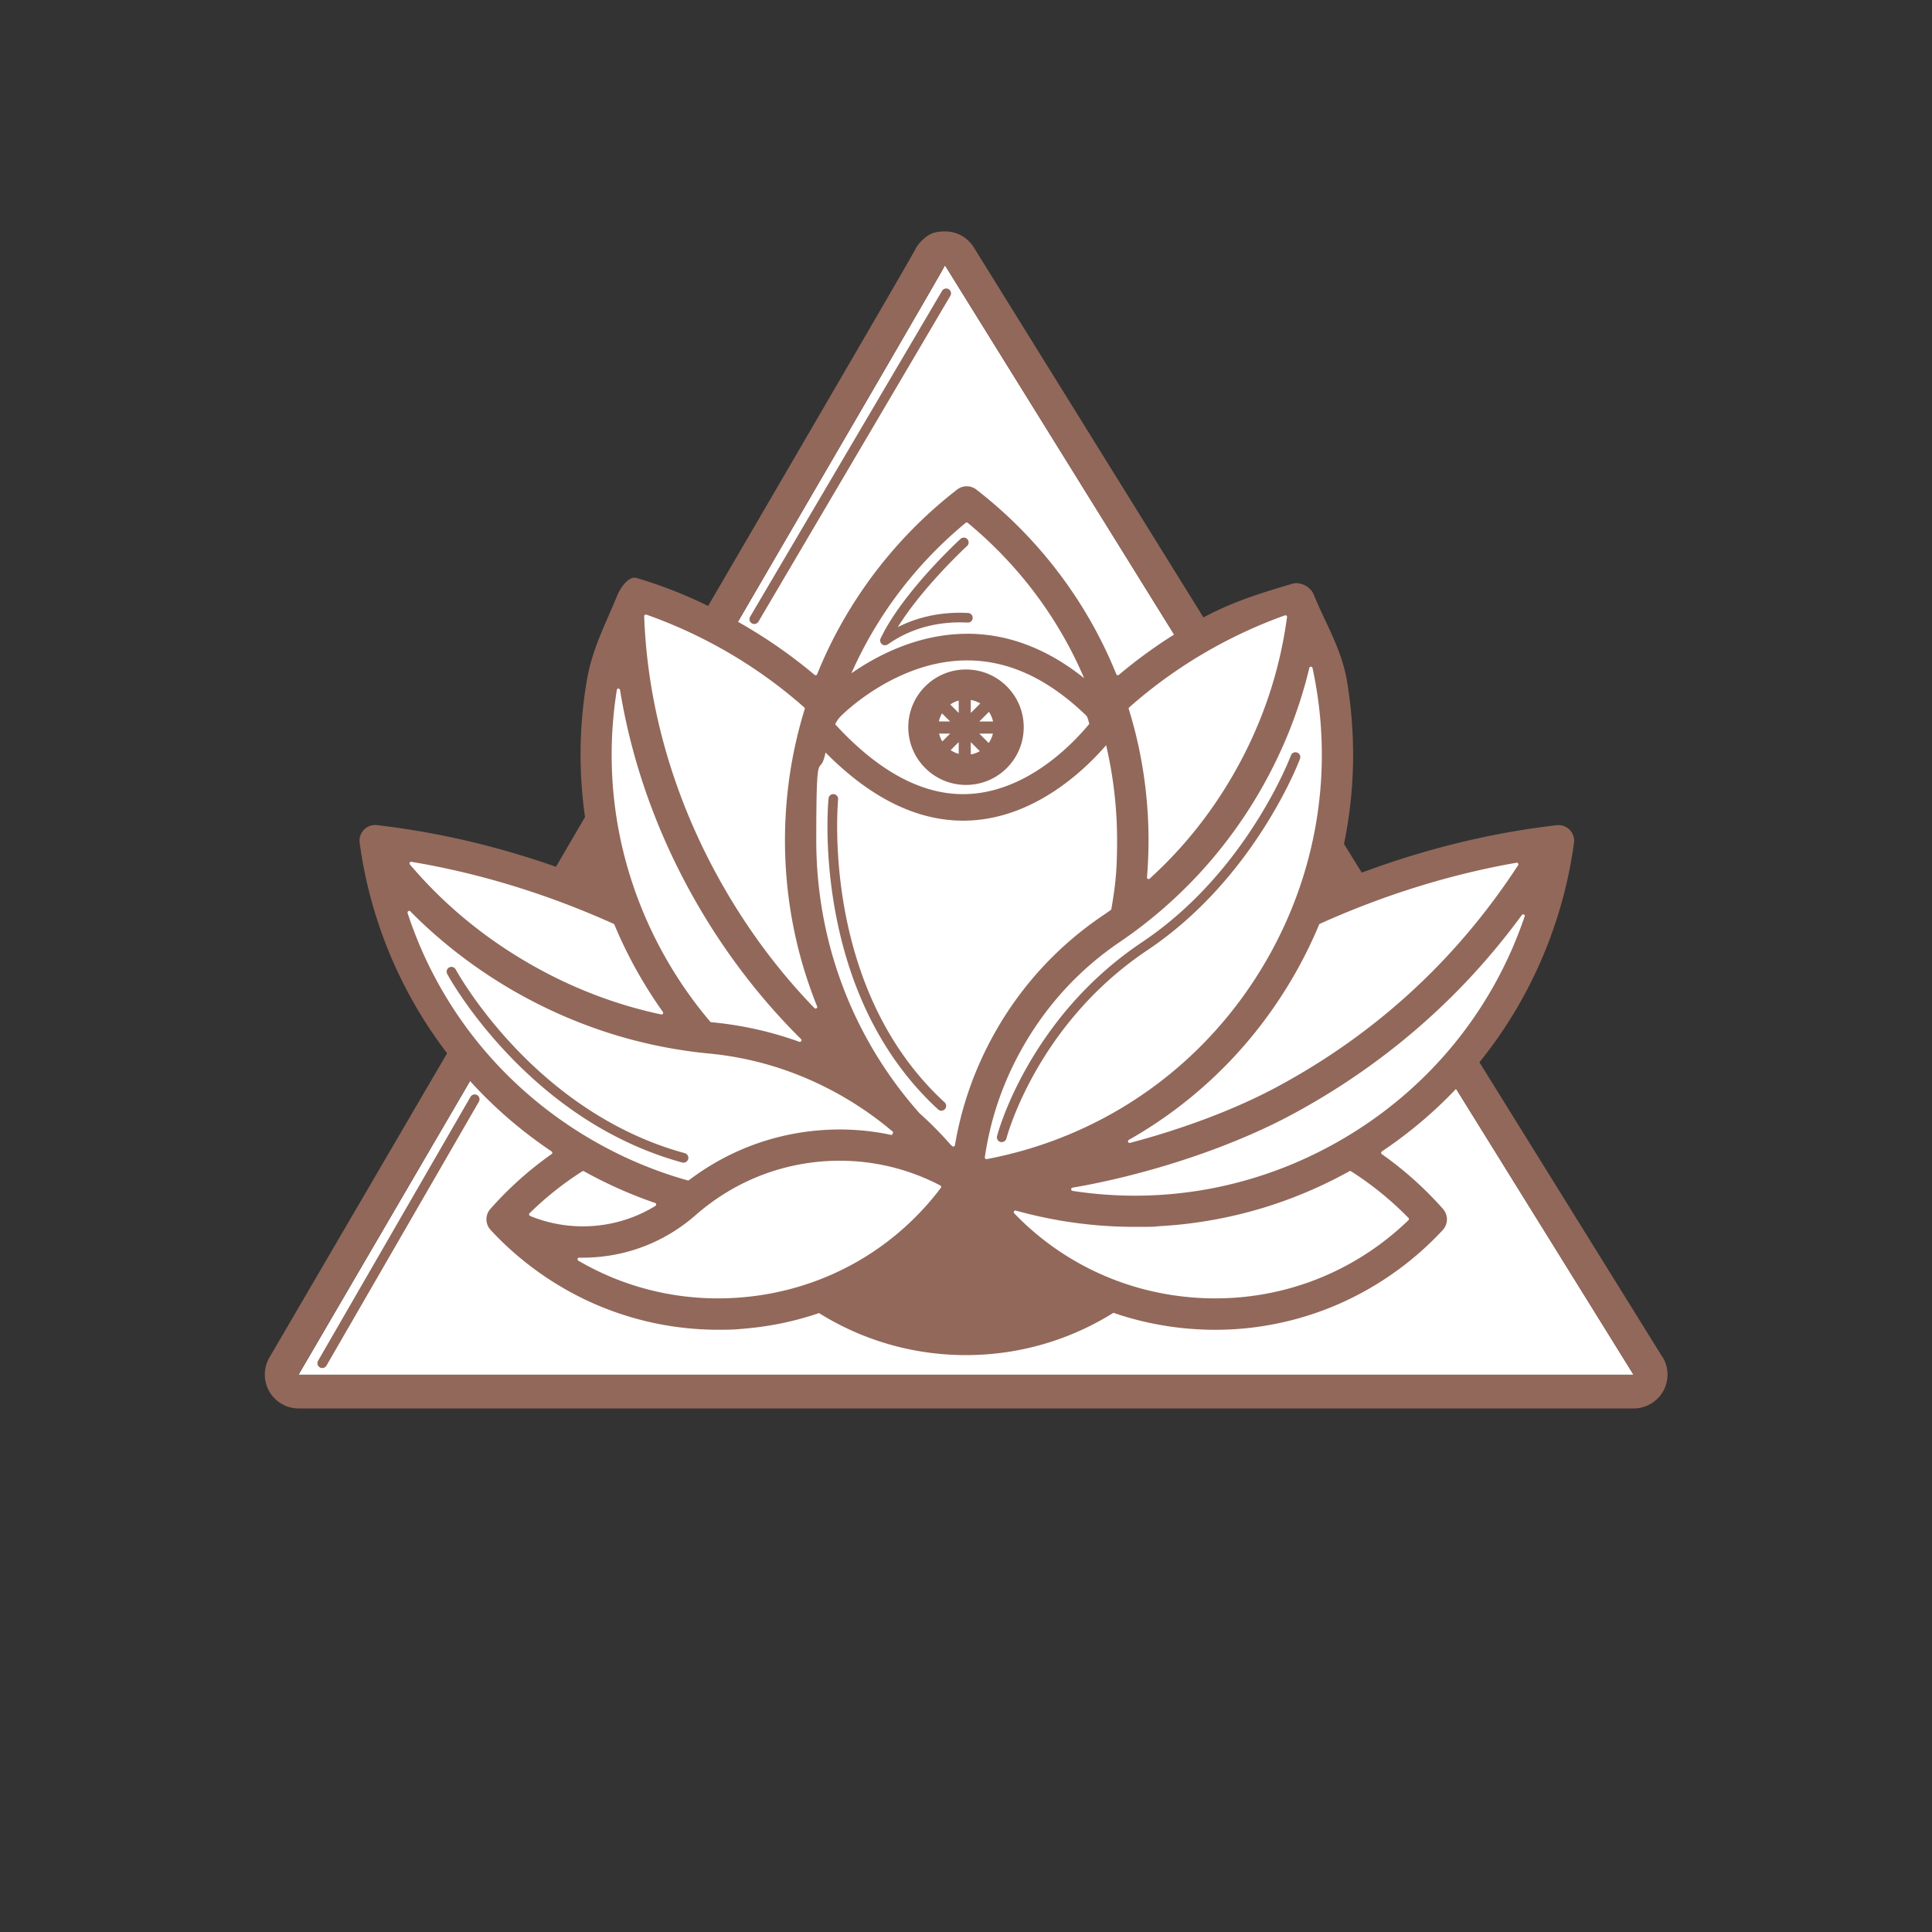
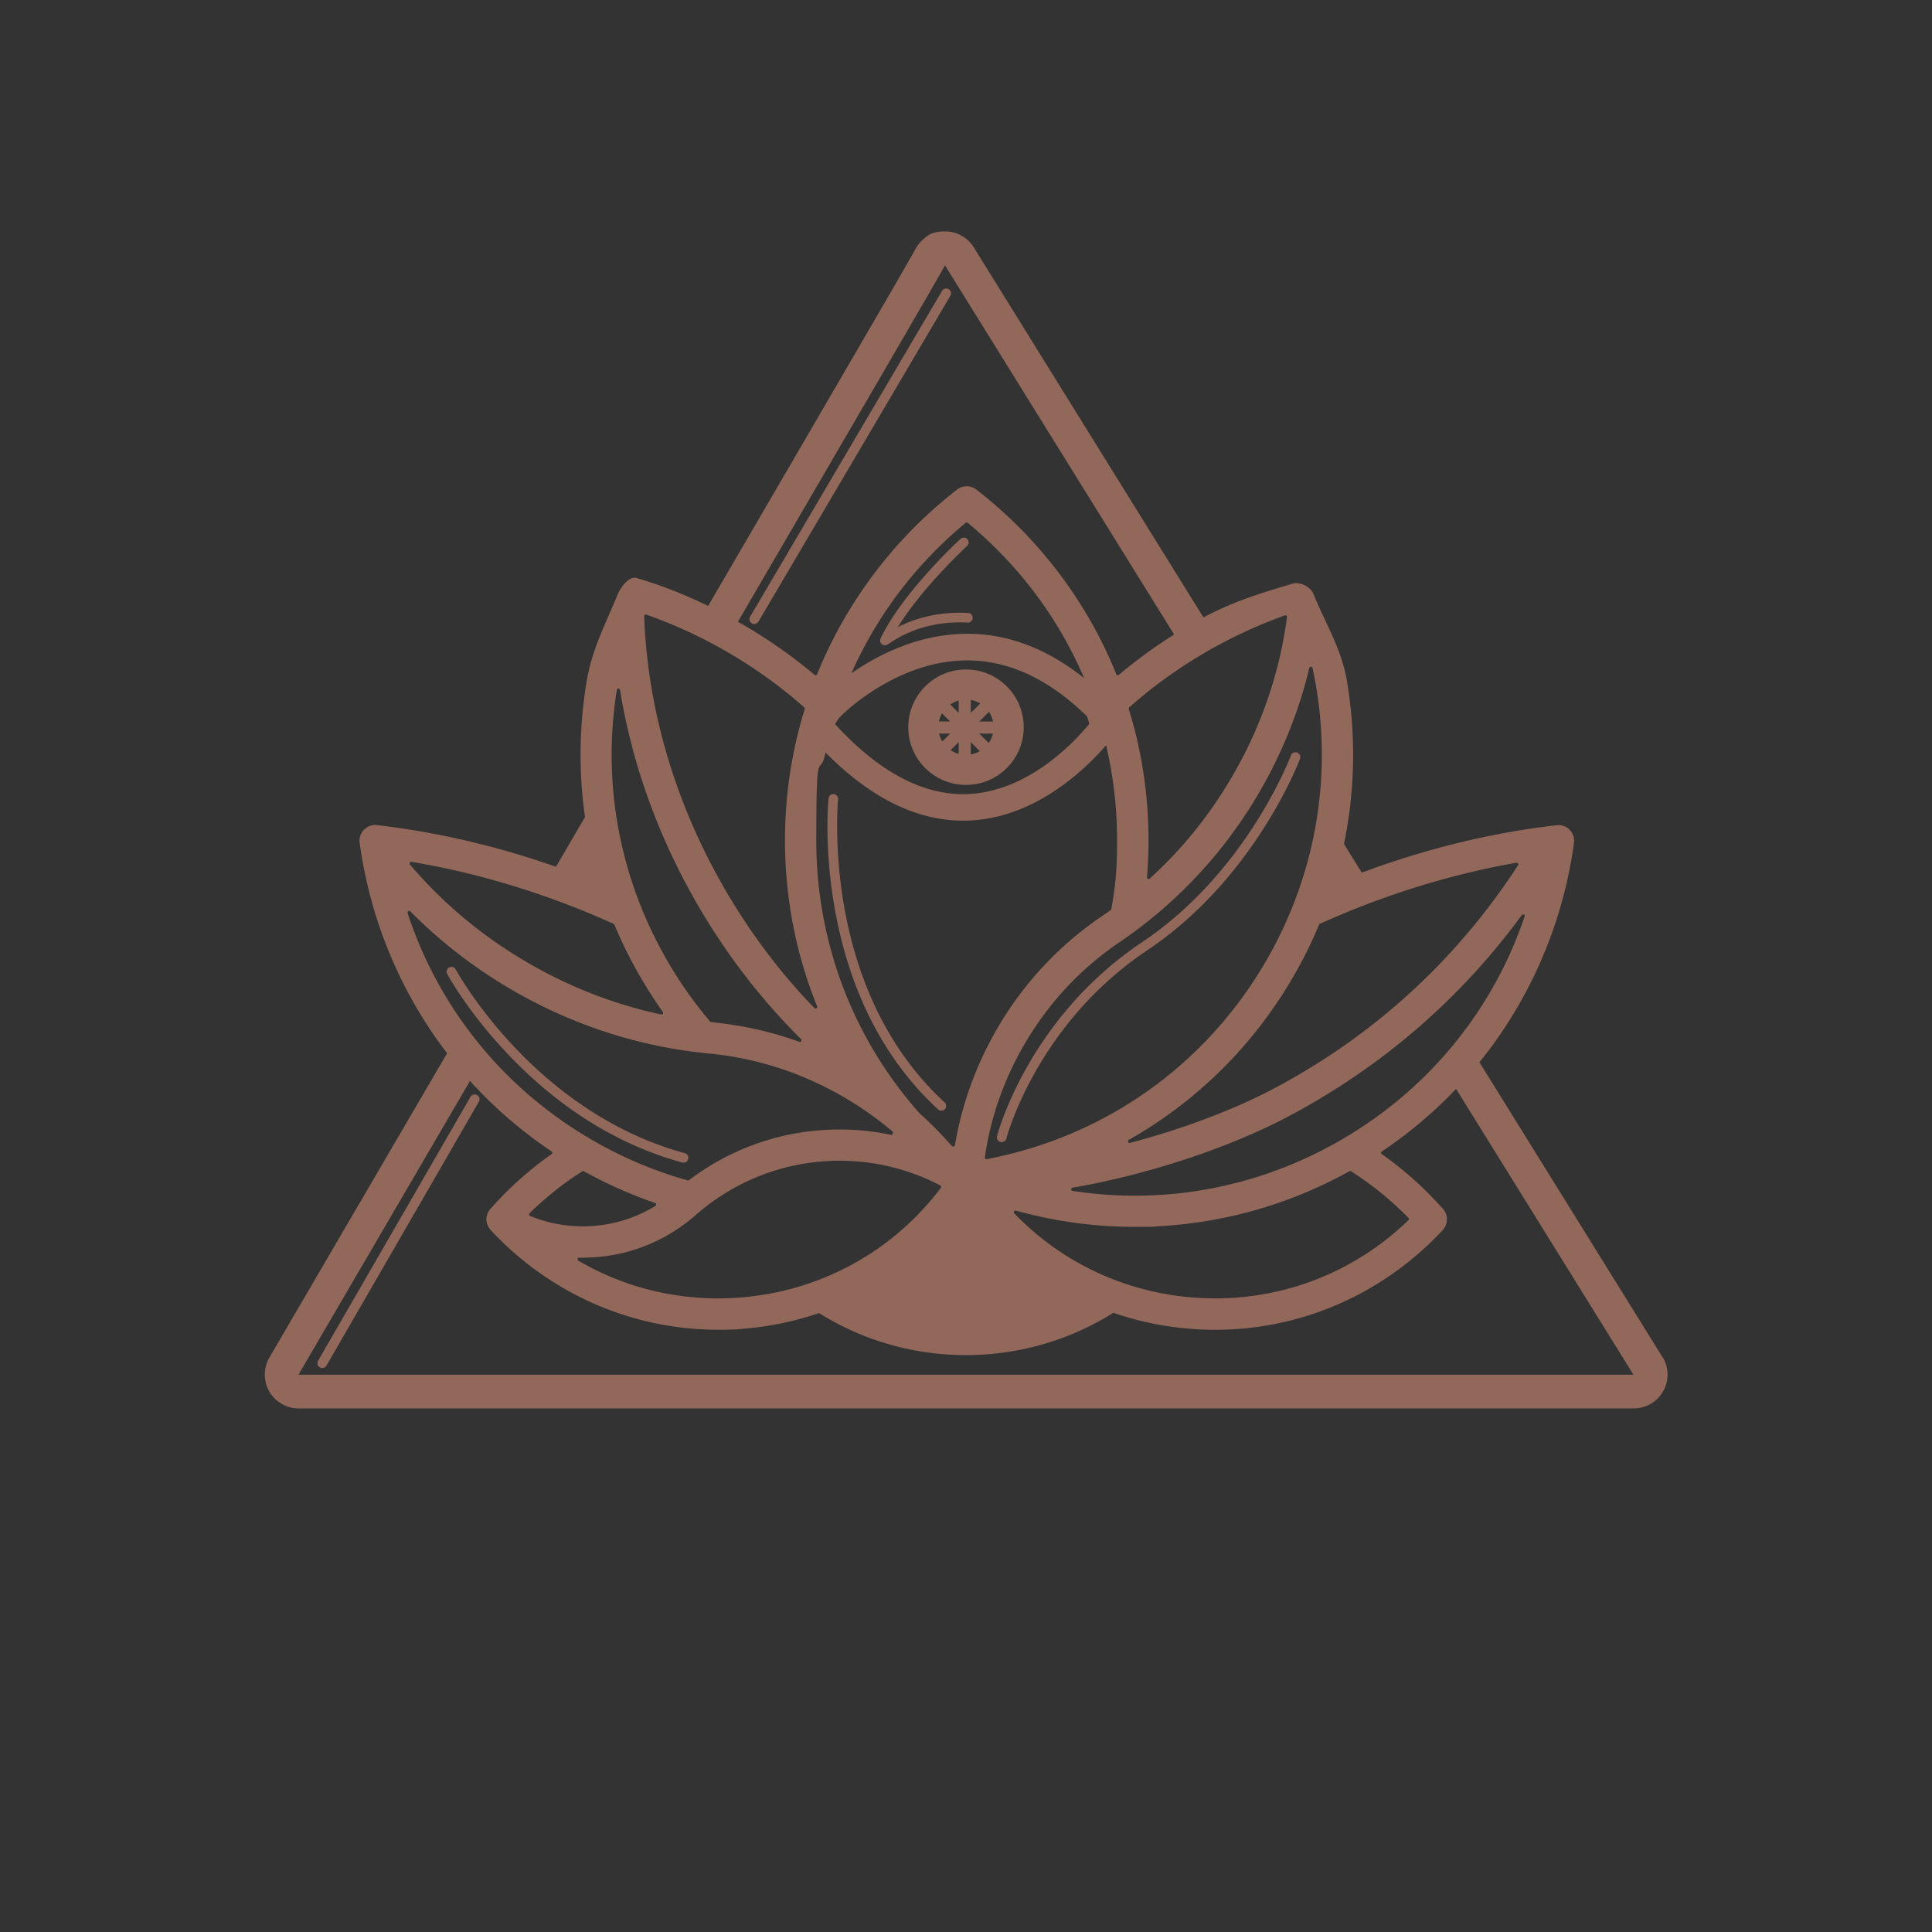
<svg xmlns="http://www.w3.org/2000/svg" viewBox="0 0 4000 4000">
  <rect x="0" y="0" width="4000" height="4000" fill="#333333" stroke="none" />
-   <path fill="#ffffff" d="M1956.4 549.2zM3382.1 2846.2l-380.3-612.8 58.2-78.3 179.5-399.3-254.8 37-202 71.3-10.5-.4-36-58 28.7-325.8-64-231-147.8 35-102.4 61.7-494.2-796.3c-1.4 4.6-200.2 346.2-444.2 764.7l-4.6-.4-200-79.2-85.1 259.4 9.9 219.8 14.8 54.8c-14.5 24.8-28.9 49.6-43.3 74.3l-395.2-101.3 45.5 277.2 130.9 199c-208.3 356.7-367.1 628.7-367.1 628.7h2764.2z" />
  <path fill="#92685a" d="M3441.6 2809.2 3063 2199.3c18.6-23.1 36.2-47 52.5-71.8 37.7-57.3 69.1-119.1 93.2-183.6 24-64.1 40.8-131 50.1-198.8 1.4-9.9-2-20-9-27.1s-17-10.7-26.9-9.5c-10.5 1.2-21 2.5-31.5 4l-.3-.2s0 .2-.1.2c-124.7 16.9-249.1 48.5-371.6 94.2l-36.8-59.4c8.9-43.1 14.7-86.9 17.3-130.8 4-68.5.3-137.7-11-205.6-11.3-67.5-43.4-117.2-69.3-180.6-6.3-15.5-27.6-26.5-43.6-21.8-69.9 20.7-122.8 37.1-184.4 69.8l-474.1-763.9c-12.1-21.1-34.8-35.3-60.8-35.3s-36.4 7.4-49.5 20.5c-5.7 5.7-10.3 12.2-13.6 19.3-17 31-195.4 337.5-427.5 735.6-47.5-23.2-95.3-42.2-148.3-57.9-16-4.7-33.3 20.2-39.6 35.6-25.9 63.3-52.3 111.1-63.6 178.6-11.4 67.9-15.1 137.1-11 205.6 1.5 25.2 4 50.3 7.6 75.2-20 34.2-40 68.6-60.1 103-122.3-43-246.4-71.9-370.6-86.3-10-1.1-19.9 2.4-26.9 9.5-7 7.2-10.3 17.2-9 27.1.9 6.5 1.9 13 2.9 19.5h-.2c0 .2.2.3.2.4 9.7 61 25.5 121 47.1 178.9 24.1 64.5 55.5 126.2 93.2 183.6 12 18.2 24.6 36 37.9 53.3-134.4 230.2-262.4 449.3-367.9 630-12.6 21.6-12.7 48.4-.3 70.2 12.5 21.7 35.6 35.2 60.7 35.2h2764.2c25.4 0 48.8-13.8 61.2-36 12.4-22.2 11.7-49.4-1.7-70.9zm-285.1-911.6c-65.8 194.2-199.2 358.2-381 463.1-170.8 98.6-365.3 134.2-554.9 104.9-3.8-.6-3.8-6 0-6.7 34.8-5.9 71-13.5 108.3-22.7 126.2-31.1 248.4-76.5 344.3-127.8 127.5-68.3 242.7-154.2 342.4-255.1 48.5-49.1 93.7-102.2 135.2-158.8 2.3-3.1 7.1-.6 5.9 3.1zm-1957.3 706.3h7.3c10.3 0 20.7-.5 31.1-1.4 75.3-6.6 145.4-36.6 202.7-86.8 73.2-64.1 162.7-102.4 258.7-110.8 86.1-7.5 171.2 9.5 247.8 49.5 1.8 1 2.4 3.4 1.1 5-98.5 130.3-245.5 212.1-409.9 226.5-121 10.6-239-16.4-340.6-75.8-3-1.8-1.7-6.4 1.8-6.3zm-101.7-86.5c-2.2-.9-2.8-3.8-1.1-5.5 33.3-32.7 69.8-61.8 109.2-86.8 1-.7 2.4-.7 3.4-.1 47.3 26.2 96.6 48.2 147.3 65.6 2.7.9 3.1 4.6.7 6.1-37.9 23.2-80.4 37.3-125.1 41.2-46.2 4-91.9-3-134.4-20.4zm642.7-1034c.6-.5.4-.4 1-1 1.4-1.5 30.3-30.5 77-58.9 27.3-16.6 55.3-29.7 83.2-39.1 34-11.4 68-17.1 101.1-17.1 39.5 0 78.8 8.2 116.7 24.5 44.5 19 88.4 49.5 130.6 90.6 1.8 3.1 3.8 9.3 5.4 16.4-13.3 16.1-36.4 41.8-67.3 67.1-28.4 23.3-57.8 41.7-87.4 54.7-35.4 15.6-71.3 23.6-106.6 23.6-87.7 0-176.8-48.7-264.8-144.7 2-4.6 6.6-11.5 10.9-16zm262.4-171.2c-101.1 0-186.3 44.5-239.9 81.8 52.7-119.1 132.9-225.7 236.6-311.5 1.2-1 3.1-1 4.3 0 106.6 88.2 188.4 198.4 241 321.6-85.2-68.1-167.9-92-242-92zm-293.2 246c103.4 104.6 200.2 140.9 284.7 140.9 143 0 250.8-103.9 296-156.2 14.9 63.7 22.7 129.6 22.7 196.9s-4 95.4-11.8 142.1c-.1.9-.6 1.7-1.4 2.2-6 4.3-12 8.5-18.1 12.6-43.9 29.8-84.5 64.5-120.7 103.2-37.2 39.8-70 84.1-97.4 131.7-27.5 47.6-49.4 98.1-65.3 150.2-8.9 29.2-15.9 59-21 89.2-.4 2.6-3.6 3.7-5.6 2-1.1-1-2.1-1.9-3.2-2.9l-.3-.3c-19.9-22.8-41.2-44.3-63.8-64.5l-.3-.3c-137.4-154.6-213.9-353.7-213.9-565.3s6.6-122.6 19.2-181.5zm390.5 953.8c-2.4-2.5 0-6.5 3.3-5.6 31.2 8.7 62.8 15.7 94.8 21.1 50.2 8.4 101.1 12.6 151.9 12.6s35.8-.5 53.6-1.6c69.8-4.1 139.1-16.3 206-36.1 63.7-18.9 125.7-45 184.3-77.5 1.1-.6 2.4-.6 3.4.1a670.7 670.7 0 0 1 118.8 96.5c1.3 1.3 1.3 3.5 0 4.8-120.5 116.4-283.1 174.3-451.2 159.6-141-12.3-269.2-74.3-365-173.9zM3143 1791.4c-127.2 195.3-295.3 349.7-500.6 459.7-86.9 46.6-195.6 86.8-302.8 115.1-3.8 1-5.9-4.2-2.5-6.2 17.6-10 34.8-20.5 51.7-31.6 58.4-38.4 112.3-83.6 160.4-134.3 49.4-52.1 92.8-110.4 129.1-173.2 19.9-34.4 37.5-70 52.7-106.5.3-.8.9-1.4 1.7-1.8 133.4-60 269.9-102.4 407-126.4 2.9-.5 5 2.7 3.4 5.2zm-446.8-354.7c5.4-17.8 10.3-35.7 14.6-53.8.8-3.5 5.8-3.4 6.6 0 44.5 205.3 11.9 419.5-95.5 605.5-125.2 216.9-334.5 365-578.9 411.4-2.3.4-4.3-1.5-4-3.8 11.8-81.6 38.9-159.4 80.8-231.9 49.8-86.2 116.5-158.1 198.3-213.6 58.6-39.7 112.7-86.1 161-137.7 49.6-53.1 93.4-112.2 130-175.7 36.7-63.5 66-130.9 87.1-200.4zm-31.6-158.9c-15.4 115.1-52.9 224.8-111.8 326.8-46.8 81.1-104.6 152.9-172.5 214.5-2.3 2.1-5.9.3-5.6-2.8 2.1-25.4 3.2-51 3.2-76.6 0-72.5-8.5-144.6-25.2-214.5-4.6-19.2-9.9-38.3-15.7-57.2-.4-1.3 0-2.6 1-3.5 93.6-82.9 203.8-148 322.2-190.4 2.4-.9 4.8 1.1 4.5 3.6zm-708.2-728.6 474.5 764.5c-40 25.2-78.3 53.1-114.4 83.5-1.8 1.5-4.4.8-5.3-1.3a898.9 898.9 0 0 0-30.3-67.1c-30.8-61.4-68.6-119.4-112.4-172.5-43.5-52.8-93-100.8-147.1-142.7-11.7-9.1-28.1-9.1-39.8 0-54.1 41.9-103.6 89.9-147.1 142.7-43.8 53.1-81.6 111.2-112.4 172.5a898.9 898.9 0 0 0-30.3 67.1c-.9 2.1-3.5 2.8-5.3 1.3-49.3-41.4-102.5-78.2-158.7-109.9 236.6-405.9 427-733 428.7-738.1zm-618.3 723.3c120.1 42.3 232.1 108.1 327 192.1 1 .9 1.4 2.3 1 3.5-5.9 18.9-11.1 38-15.7 57.2-16.7 69.9-25.2 142-25.2 214.5s8.5 144.6 25.2 214.5c10.5 44 24.4 87.2 41.3 129.2 1.4 3.4-3 6.3-5.5 3.6-71-73.2-133.3-156-186.2-247.5-102.2-176.9-159.3-370.8-166.3-563.7 0-2.4 2.3-4.1 4.5-3.3zm-61.1 156c.6-3.8 6-3.8 6.7 0 24.9 152.8 78.9 303.3 160 443.6 43.3 74.9 93.5 145.3 149.3 209.4 21 24.1 42.8 47.4 65.4 69.8 2.6 2.5-.1 6.8-3.5 5.6-58.3-21-118.8-34.5-180.8-40.4-.5 0-1.1-.1-1.6-.2-.9 0-1.7-.5-2.2-1.2-33.3-39.2-63.2-81.7-89.1-126.6-99.5-172.3-134.8-368.7-104.1-560zm-425.2 355.8c140.9 23.6 281.4 66.6 418.6 128.4.8.4 1.4 1 1.7 1.8 15.2 36.5 32.8 72.1 52.7 106.5 14.7 25.4 30.6 50.2 47.6 74.1 1.8 2.5-.5 5.9-3.5 5.2-95.4-20.3-187.2-55.7-273.9-105.8-94.7-54.7-177.3-123.3-246.3-204.7-2-2.4 0-6 3.1-5.5zm-7.8 106c-1.1-3.4 3.1-5.9 5.6-3.4 12 12.1 24.2 23.9 36.8 35.4 53.5 48.7 112.7 92 176 128.6 63.4 36.6 130.4 66.2 199.4 88.2 67.1 21.3 136.4 35.5 206 42.1 97.6 9.3 190.9 39.3 277.4 89.2 37.4 21.6 72.2 46.2 104.3 73.6-1.1 2.2-1.4 2.9-1.5 3 0 .1-.4.8-1.5 3-50-10.8-101.5-14.1-153.4-9.5-97.4 8.5-188.8 43.9-266.5 102.8-.8.6-1.9.8-2.9.6-68.3-19.2-134.3-47-196.4-82.9-184.1-106.3-318.6-273-383.4-470.5zm1004.1 456.5zM617.9 2846.2s152.8-261.6 355.2-608.2c15.6 17.3 31.9 33.9 48.8 49.9 37.1 35.2 77.4 67.3 120.1 96 2 1.3 2 4.2 0 5.5-46.4 32.7-88.8 70.7-126.7 113.5-11.1 12.5-10.9 31.4.5 43.6 65.2 70.5 146.6 126.4 235.5 161.6 45.5 18 93 30.8 141.3 38 31.2 4.6 62.7 7 94.4 7s37.7-.8 56.6-2.5c50.5-4.4 100.3-14.7 148-30.6 1.4-.5 2.7-.9 4.1-1.4 88.2 55.1 192.5 87 304.2 87s216.8-32.1 305.3-87.6c2 .7 4 1.4 6.1 2.1 47.7 15.9 97.4 26.2 148 30.6 18.8 1.6 37.7 2.5 56.6 2.5 31.7 0 63.3-2.3 94.4-7 48.3-7.2 95.9-20 141.3-38 88.9-35.3 170.4-91.2 235.5-161.6 11.3-12.3 11.5-31.1.5-43.6-37.9-42.8-80.3-80.8-126.7-113.5-1.9-1.4-1.9-4.2 0-5.5 42.8-28.7 83-60.8 120.1-96 11.5-10.9 22.7-22.1 33.6-33.6l367.3 591.8h-2764zm1230.3-499.5zm151.8-721.6c66 0 119.5-53.5 119.5-119.5s-53.5-119.5-119.5-119.5-119.5 53.5-119.5 119.5 53.5 119.5 119.5 119.5zm47-86.8-19.5-19.5h28.2c-1.7 7.1-4.7 13.7-8.7 19.5zm9-44.5h-28.5l20-20c4 6 6.9 12.7 8.5 20zm-46.1-44.6c7 1.2 13.7 3.7 19.6 7.3l-19.6 19.6v-26.9zm0 87.3 18.7 18.7c-5.7 3.3-12 5.6-18.7 6.8v-25.5zm-59-1.4c-3-5-5.2-10.5-6.6-16.3h22.9l-16.3 16.3zm34 25.7c-6-1.7-11.7-4.3-16.7-7.7l16.7-16.7v24.4zm0-110.4v25.7l-17.5-17.5c5.3-3.7 11.2-6.5 17.5-8.2zm-34.5 26.6 16.7 16.7h-23.2c1.3-6 3.5-11.6 6.4-16.7zM667.2 2832.4c-1.7 0-3.4-.4-5-1.3-4.8-2.8-6.4-8.9-3.7-13.7l315.6-546.5c2.8-4.8 8.9-6.4 13.7-3.7 4.8 2.8 6.4 8.9 3.7 13.7l-315.6 546.5c-1.9 3.2-5.2 5-8.7 5zm748-425.1c-.9 0-1.8-.1-2.6-.4-73.9-20.2-145.5-53.2-212.8-98.3-53.7-36-104.8-79.7-151.9-129.9-80.2-85.4-120.3-159.1-122-162.2-2.6-4.9-.8-10.9 4-13.5 4.9-2.6 10.9-.8 13.5 4 .4.7 40.8 74.8 119.4 158.4 46 49 95.9 91.6 148.4 126.7 65.4 43.8 134.9 75.9 206.6 95.4 5.3 1.5 8.5 7 7 12.3-1.2 4.4-5.2 7.4-9.6 7.4zm658.8-42.6c-.8 0-1.7-.1-2.5-.3-5.3-1.4-8.6-6.8-7.2-12.2.6-2.5 16.2-61.9 61-141.4 26.3-46.6 57.2-90.4 91.9-130.3 43.4-49.8 92.9-93.4 147.2-129.7 49.7-33.3 96.9-74.2 140.1-121.8 34.7-38.1 66.9-80.6 95.8-126.1 49.4-77.7 72.2-138.3 72.4-138.9 1.9-5.2 7.7-7.8 12.9-5.9 5.2 1.9 7.8 7.7 5.9 12.9-.9 2.5-23.6 62.8-74 142.1-29.6 46.6-62.5 90-98 129-44.4 48.9-92.9 91-144 125.2-52.6 35.2-100.7 77.5-142.9 125.9-33.8 38.7-63.9 81.3-89.5 126.7-43.7 77.3-59.3 136.5-59.4 137.1-1.2 4.5-5.2 7.5-9.7 7.5zm-124.8-65c-2.4 0-4.8-.9-6.8-2.6-61-56-110.9-124.7-148.4-204.3-29.9-63.5-51.8-134.1-65.4-209.7-23-128.6-13.6-225.9-13.2-230 .6-5.5 5.4-9.5 10.9-8.9 5.5.6 9.5 5.5 8.9 10.9 0 1-9.5 99.1 13.1 225 13.2 73.8 34.7 142.5 63.8 204.4 36.3 77.1 84.6 143.6 143.6 197.8 4.1 3.7 4.3 10.1.6 14.1-2 2.1-4.7 3.2-7.4 3.2zM1832.3 1336c-3.3 0-5.6-1.7-6.5-2.4-3.5-3-4.5-7.9-2.5-12.1 2.5-5.1 5.2-10.4 8.1-15.8 50.2-91.1 152.9-186 157.3-190 4.1-3.7 10.4-3.5 14.1.6 3.7 4.1 3.5 10.4-.6 14.1-1 .9-91.9 84.9-143.4 168 53.5-27.3 107.3-31.4 145.6-29.3 5.5.3 9.7 5 9.4 10.5-.3 5.5-5 9.7-10.5 9.4-42.1-2.3-104.4 3.4-162.3 43.2-1.1.8-1.9 1.3-2.5 1.7-2.3 1.5-4.5 2-6.3 2zm-270.6-44.1c-1.7 0-3.5-.4-5.1-1.4-4.8-2.8-6.3-8.9-3.5-13.7l397.3-674.6c2.8-4.8 8.9-6.3 13.7-3.5 4.8 2.8 6.3 8.9 3.5 13.7L1570.3 1287c-1.9 3.2-5.2 4.9-8.6 4.9z" />
</svg>